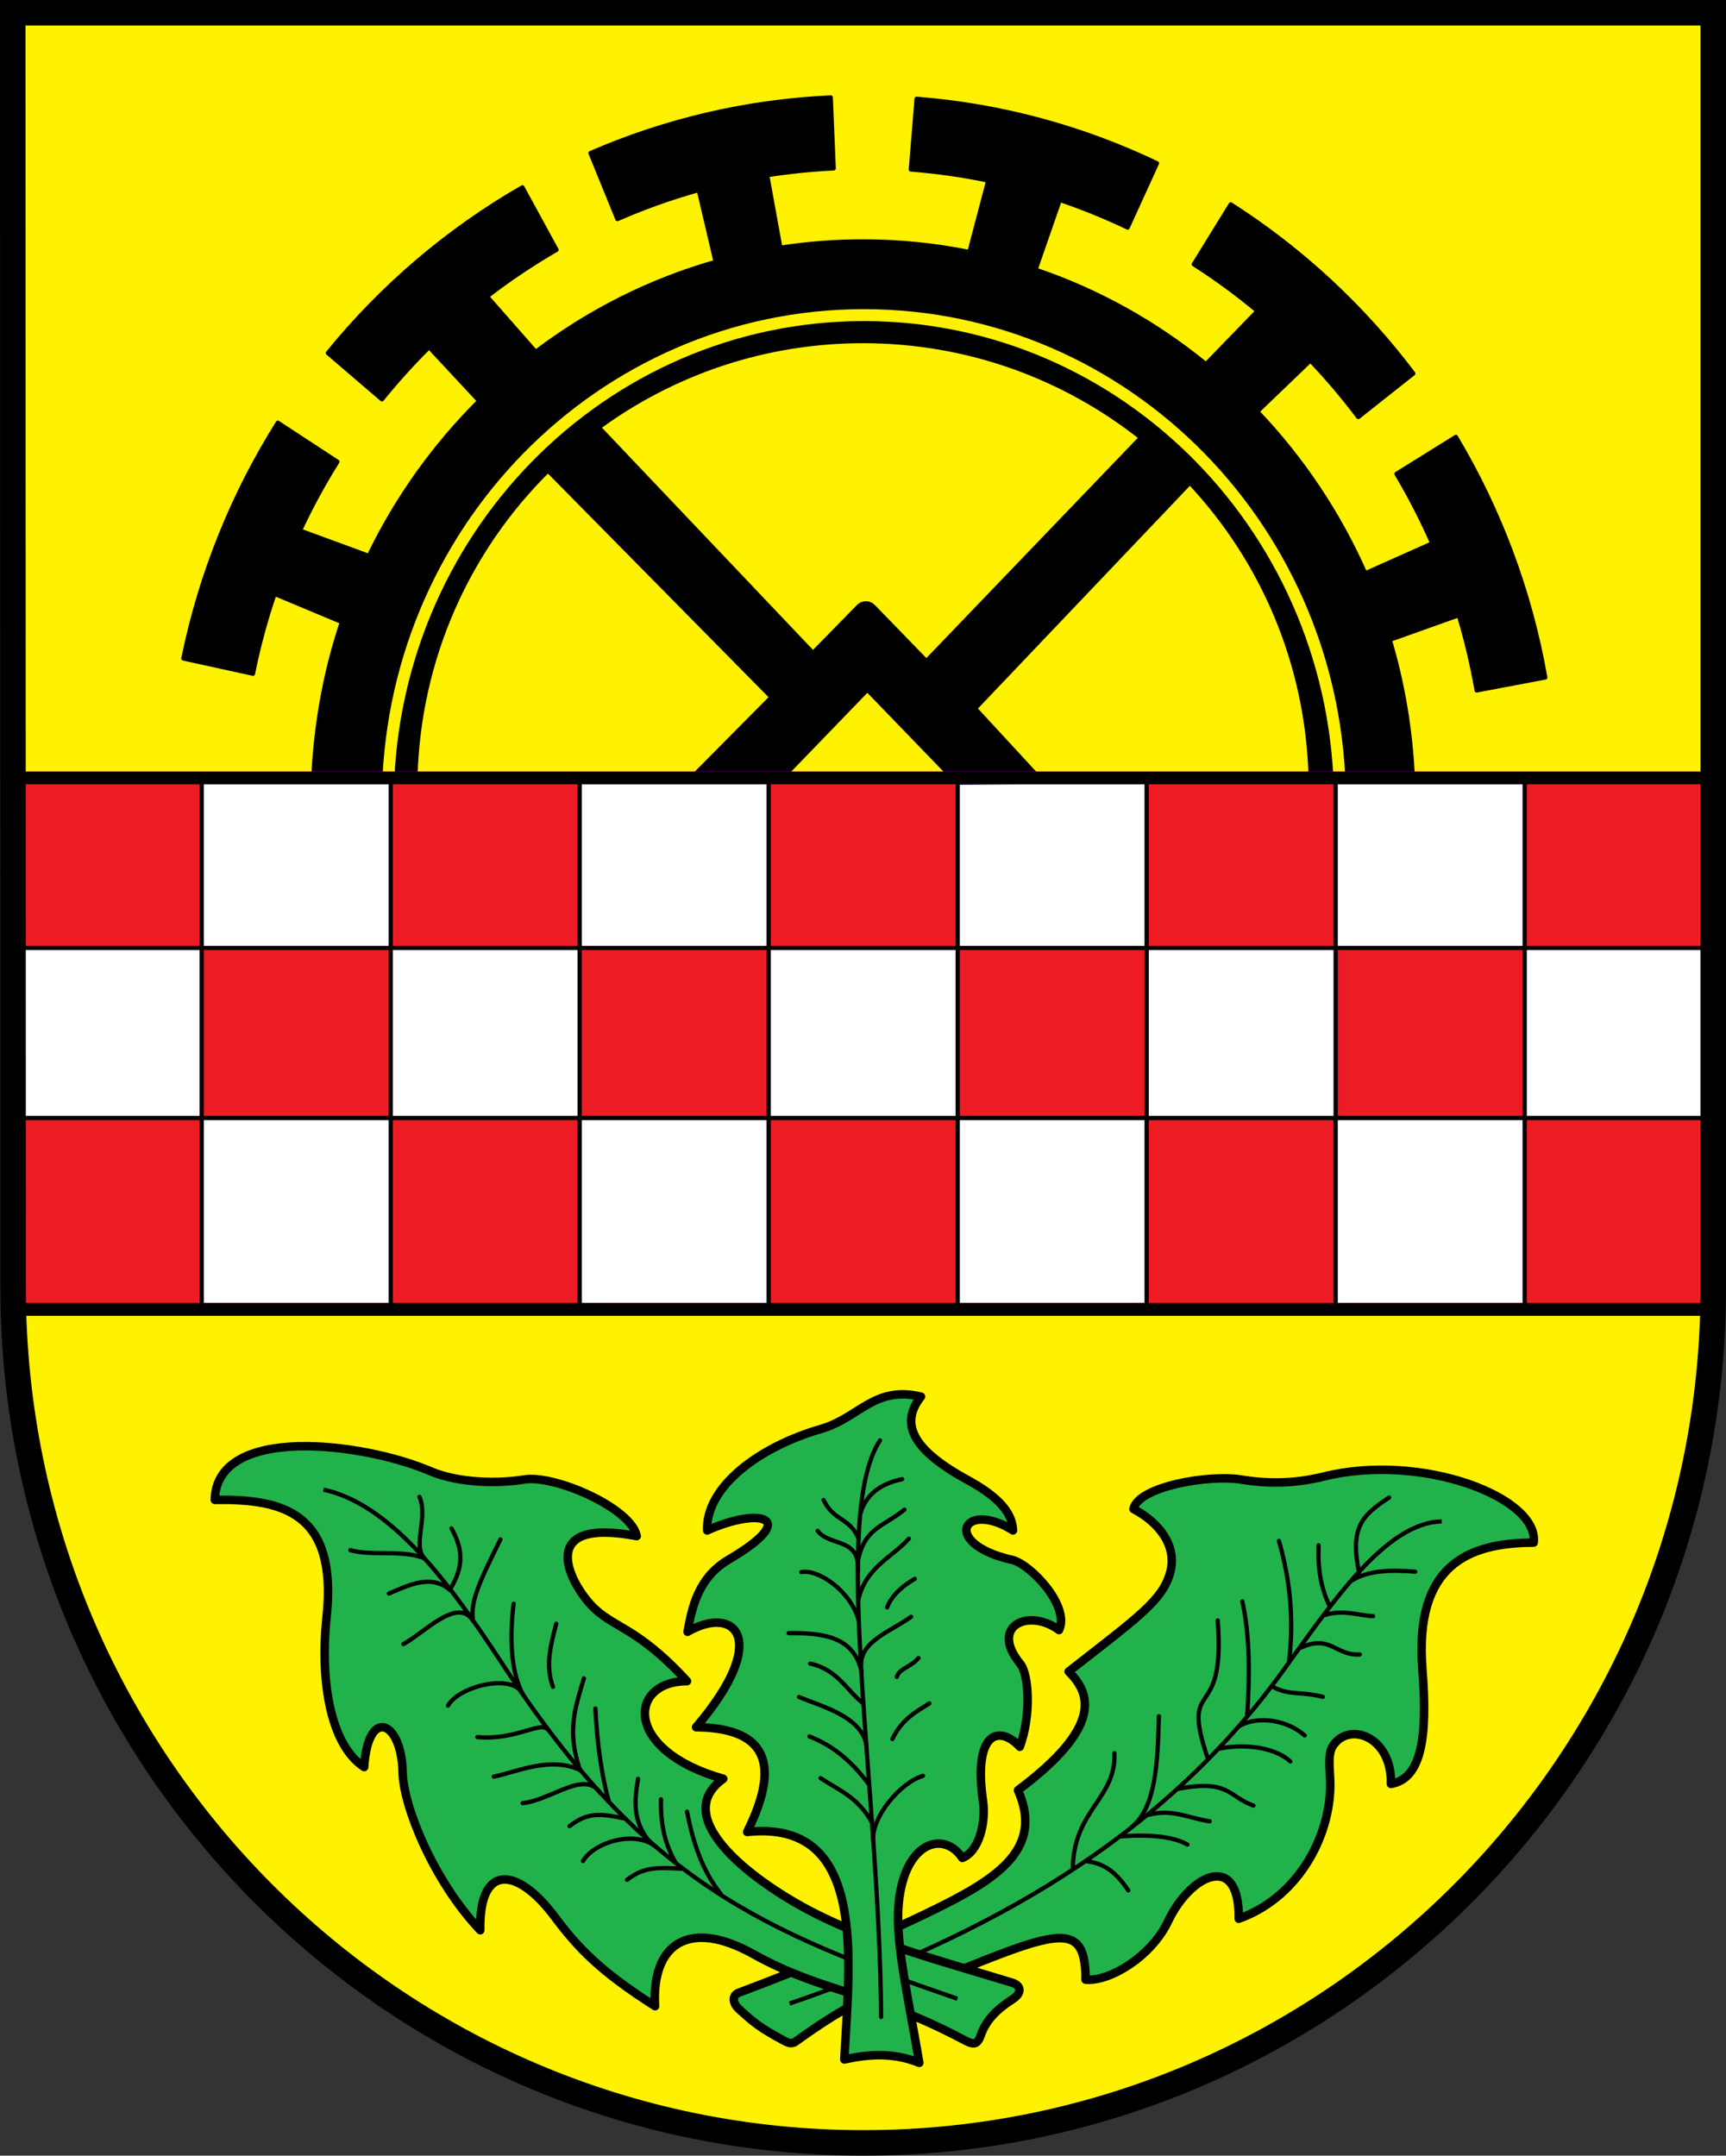
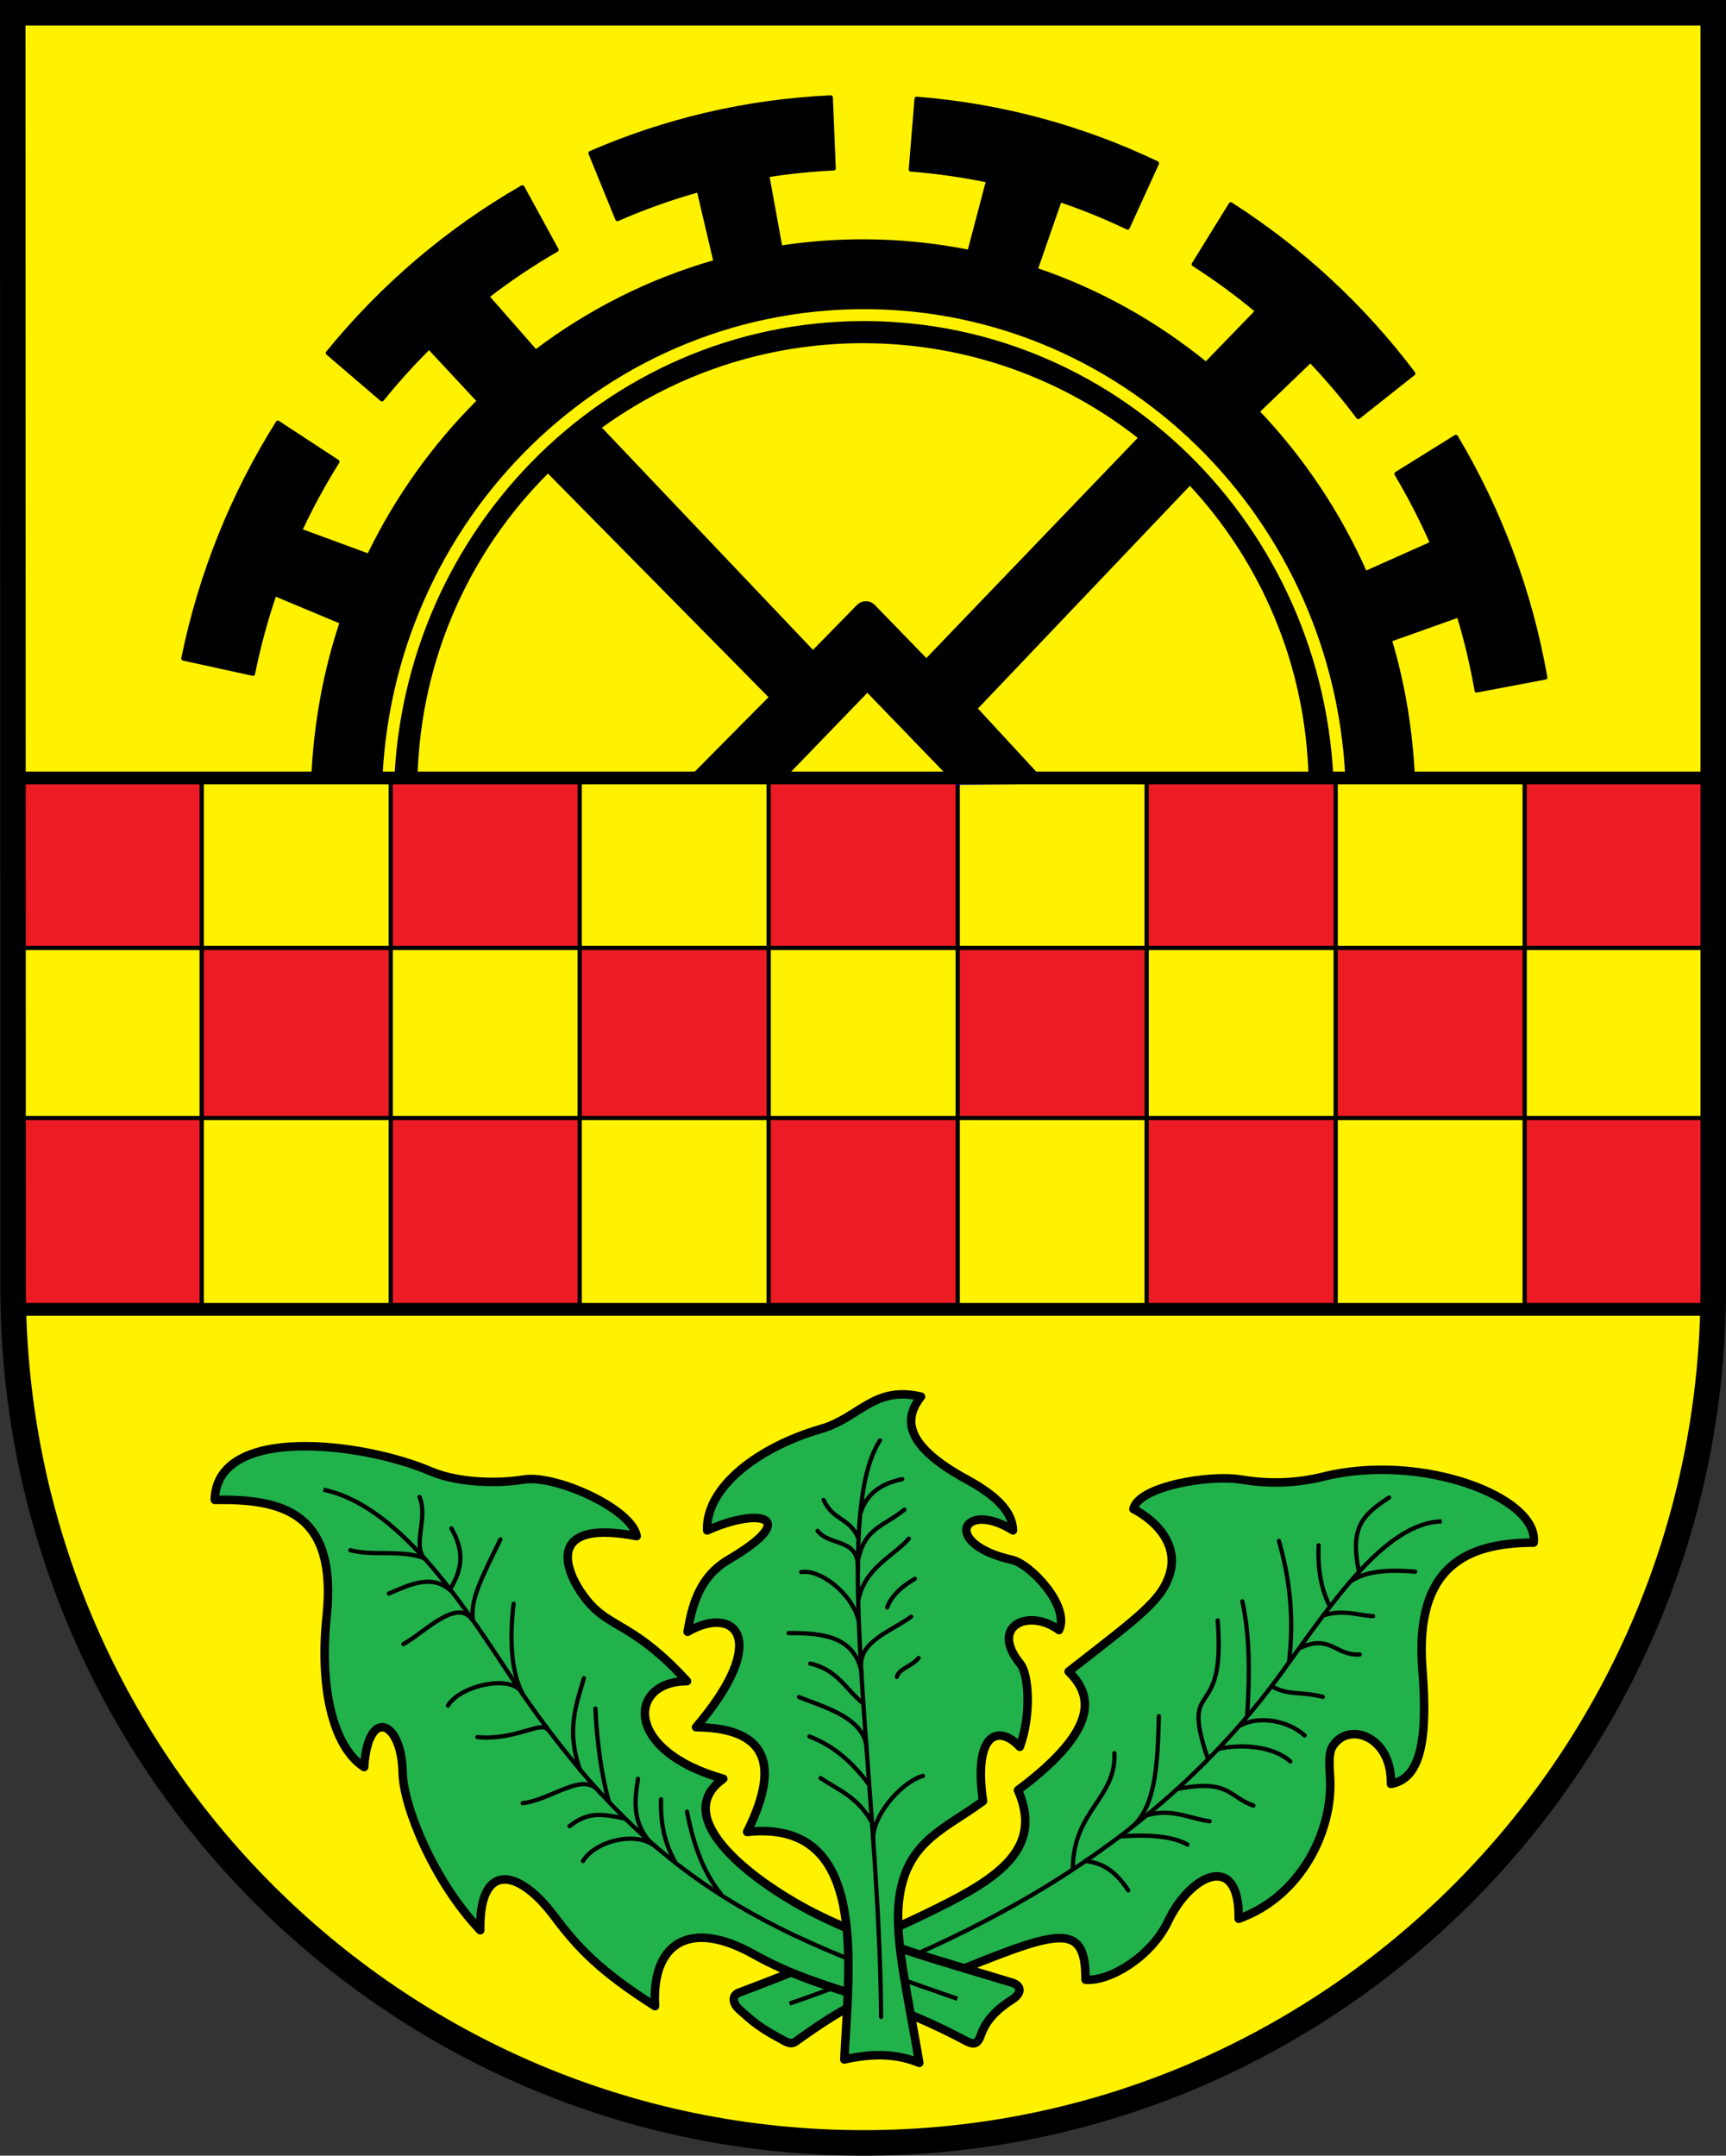
<svg xmlns="http://www.w3.org/2000/svg" xmlns:ns1="http://sodipodi.sourceforge.net/DTD/sodipodi-0.dtd" xmlns:ns2="http://www.inkscape.org/namespaces/inkscape" width="719.261" height="898.36" id="svg3913" ns1:version="0.32" ns2:version="0.46" ns1:docname="Gemeindewappen Schalksmühle (fertig).svg" ns2:output_extension="org.inkscape.output.svg.inkscape">
  <rect width="100%" height="100%" fill="#333333" stroke="none" />
  <defs id="defs3915" />
  <g ns2:label="Ebene 1" ns2:groupmode="layer" id="layer1" transform="translate(-506.084,-414.611)">
    <g id="g3990">
      <path ns1:nodetypes="ccccsc" d="M 1220.03,951.422 L 1220.03,419.925 L 511.399,419.925 L 511.545,951.422 C 511.722,1148.358 670.39,1307.656 865.891,1307.656 C 1061.392,1307.656 1220.03,1147.699 1220.03,951.422 z" style="fill:#fff200;fill-opacity:1;fill-rule:nonzero;stroke:none;stroke-width:10.63;stroke-linecap:square;stroke-linejoin:miter;stroke-miterlimit:4;stroke-dasharray:none;stroke-opacity:1;display:inline" id="path3264" />
      <path id="path2465" d="M 852.277,455.221 C 816.879,456.848 783.124,464.949 752.152,478.408 L 763.37,505.908 C 774.303,501.12 785.632,497.054 797.277,493.814 L 804.308,523.752 C 776.904,531.529 751.571,544.376 729.308,561.252 L 709.027,538.158 C 718.223,531.05 727.899,524.55 737.995,518.721 L 723.777,492.689 C 692.753,510.498 665.277,533.971 642.714,561.721 L 665.245,581.033 C 671.402,573.415 677.959,566.153 684.902,559.283 L 705.777,581.721 C 687.09,600.314 671.473,622.12 659.808,646.283 L 631.089,635.721 C 635.711,625.806 640.93,616.223 646.683,607.033 L 621.87,590.783 C 603.282,620.346 589.728,653.531 582.495,689.033 L 611.495,695.377 C 613.795,684.002 616.81,672.887 620.495,662.096 L 648.558,673.846 C 641.676,694.353 637.702,716.192 636.652,738.814 L 679.183,738.814 C 680.439,688.771 701.226,643.548 734.433,610.721 L 827.589,705.158 L 794.245,738.814 L 832.027,738.814 L 867.527,702.064 L 903.027,738.814 L 939.12,738.814 L 912.402,709.877 L 1001.933,615.783 C 1032.277,648.121 1051.086,691.291 1052.277,738.814 L 1094.839,738.814 C 1093.914,718.888 1090.704,699.581 1085.214,681.252 L 1113.995,671.002 C 1117.082,681.2 1119.567,691.663 1121.433,702.346 L 1150.027,696.939 C 1143.684,660.814 1130.831,626.961 1112.777,596.689 L 1088.027,612.096 C 1093.558,621.387 1098.539,631.071 1102.933,641.064 L 1074.995,653.533 C 1063.894,628.4 1048.576,605.618 1029.995,586.127 L 1052.152,564.846 C 1059.248,572.293 1065.917,580.154 1072.12,588.408 L 1095.027,570.252 C 1074.045,542.409 1048.26,518.504 1018.964,499.783 L 1003.558,524.752 C 1012.828,530.674 1021.685,537.189 1030.12,544.221 L 1008.652,566.377 C 987.659,549.248 963.669,535.798 937.62,527.002 L 947.714,497.939 C 957.41,501.221 966.844,505.062 975.995,509.439 L 988.214,482.658 C 957.406,467.929 923.633,458.578 888.058,455.783 L 885.652,485.252 C 896.611,486.096 907.363,487.657 917.902,489.846 L 910.058,519.627 C 895.71,516.75 880.882,515.221 865.714,515.221 C 854.005,515.221 842.515,516.112 831.277,517.846 L 825.777,487.627 C 834.863,486.194 844.124,485.229 853.495,484.783 L 852.277,455.221 z M 865.714,556.752 C 909.449,556.752 949.686,571.791 981.527,597.002 L 892.12,690.127 L 870.058,667.408 C 868.249,665.545 865.462,665.688 863.87,667.314 L 844.87,686.721 L 755.589,592.721 C 786.478,570.117 824.536,556.752 865.714,556.752 z" style="opacity:1;fill:#000000;fill-opacity:1;fill-rule:nonzero;stroke:#000000;stroke-width:1.772;stroke-linecap:round;stroke-linejoin:round;stroke-miterlimit:4;stroke-dasharray:none;stroke-dashoffset:0;stroke-opacity:1;display:inline" />
      <path ns1:nodetypes="ccsc" id="path3666" d="M 1064.464,748.919 L 667.703,748.919 C 667.703,636.87 756.577,545.932 866.083,545.932 C 975.589,545.932 1064.464,636.87 1064.464,748.919 z" style="fill:none;fill-opacity:1;fill-rule:nonzero;stroke:#fff200;stroke-width:4.961;stroke-linecap:round;stroke-linejoin:round;stroke-miterlimit:4;stroke-dasharray:none;stroke-dashoffset:0;stroke-opacity:1;display:inline" />
-       <path ns1:nodetypes="ccccc" id="rect2868" d="M 511.368,738.823 L 1220.03,738.823 L 1220.03,960.28 L 511.368,960.28 L 511.368,738.823 z" style="fill:#ffffff;fill-opacity:1;fill-rule:nonzero;stroke:#ff00ff;stroke-width:5.315;stroke-linecap:round;stroke-linejoin:round;stroke-miterlimit:4;stroke-dasharray:none;stroke-dashoffset:0;stroke-opacity:1;display:inline" />
      <path ns1:nodetypes="cccccccccccccccccccccccccccccccccccccccccccccccccccccccccccccccccccccc" id="rect3324" d="M 511.378,738.795 L 511.378,809.67 L 590.145,809.67 L 590.145,738.795 L 511.378,738.795 z M 590.145,809.67 L 590.145,880.544 L 668.913,880.544 L 668.913,809.67 L 590.145,809.67 z M 668.913,809.67 L 747.646,809.67 L 747.646,738.795 L 668.913,738.795 L 668.913,809.67 z M 747.646,809.67 L 747.646,880.544 L 826.413,880.544 L 826.413,809.67 L 747.646,809.67 z M 826.413,809.67 L 905.181,809.67 L 905.181,738.795 L 826.413,738.795 L 826.413,809.67 z M 905.181,809.67 L 905.181,880.544 L 983.914,880.544 L 983.914,809.67 L 905.181,809.67 z M 983.914,809.67 L 1062.682,809.67 L 1062.682,738.795 L 983.914,738.795 L 983.914,809.67 z M 1062.682,809.67 L 1062.682,880.544 L 1141.449,880.544 L 1141.449,809.67 L 1062.682,809.67 z M 1141.449,809.67 L 1220.217,809.67 L 1220.217,738.795 L 1141.449,738.795 L 1141.449,809.67 z M 1141.449,880.544 L 1141.449,960.276 L 1220.217,960.276 L 1220.217,880.544 L 1141.449,880.544 z M 1062.682,880.544 L 983.914,880.544 L 983.914,960.276 L 1062.682,960.276 L 1062.682,880.544 z M 905.181,880.544 L 826.413,880.544 L 826.413,960.276 L 905.181,960.276 L 905.181,880.544 z M 747.646,880.544 L 668.913,880.544 L 668.913,960.276 L 747.646,960.276 L 747.646,880.544 z M 590.145,880.544 L 511.378,880.544 L 511.378,960.276 L 590.145,960.276 L 590.145,880.544 z" style="fill:#ed1c24;fill-opacity:1;fill-rule:nonzero;stroke:#000000;stroke-width:1.772;stroke-linecap:round;stroke-linejoin:round;stroke-miterlimit:4;stroke-dashoffset:0;stroke-opacity:1;display:inline" />
      <path id="path3793" d="M 903.027,738.814 L 904.933,740.783 L 940.652,740.471 L 939.12,738.814 L 903.027,738.814 z" style="opacity:1;fill:#000000;fill-opacity:1;fill-rule:nonzero;stroke:#0000ff;stroke-width:1.772;stroke-linecap:round;stroke-linejoin:round;stroke-miterlimit:4;stroke-dasharray:none;stroke-dashoffset:0;stroke-opacity:1;display:inline" />
      <path ns1:nodetypes="cssccscsscscsscscscss" id="path3795" d="M 814.149,1252.017 C 811.104,1249.271 811.217,1246.087 813.931,1245.071 C 841.106,1234.893 871.782,1222.107 896.275,1210.025 C 922.242,1197.215 940.961,1184.748 930.291,1160.67 C 965.929,1134.035 960.503,1120.245 951.411,1111.216 C 980.611,1088.392 990.354,1081.631 993.644,1070.212 C 996.875,1058.998 989.134,1049.072 978.41,1043.481 C 980.499,1033.969 1010.145,1029.057 1023.151,1031.191 C 1033.627,1032.911 1045.055,1033.101 1057.609,1029.975 C 1098.376,1019.824 1147.533,1038.643 1145.191,1057.495 C 1117.957,1057.573 1095.395,1066.762 1098.836,1110.427 C 1101.071,1138.787 1098.434,1155.87 1085.707,1158.05 C 1086.277,1138.46 1068.324,1131.773 1061.538,1142.195 C 1059.552,1145.245 1060.085,1150.02 1060.378,1156.04 C 1061.429,1177.588 1048.353,1204.923 1022.267,1214.253 C 1022.764,1186.065 1002.206,1195.515 992.836,1215.324 C 985.884,1230.021 968.43,1240.545 958.459,1239.633 C 958.469,1216.248 948.577,1218.435 907.745,1234.982 C 876.936,1247.468 876.922,1237.284 838.232,1264.985 C 836.267,1266.721 834.698,1266.076 832.957,1265.148 C 822.683,1259.671 820.179,1257.456 814.149,1252.017 z" style="fill:#22b24c;fill-opacity:1;fill-rule:evenodd;stroke:#000000;stroke-width:3.543;stroke-linecap:butt;stroke-linejoin:round;stroke-miterlimit:4;stroke-dasharray:none;stroke-opacity:1;display:inline" />
      <path ns1:nodetypes="csc" id="path3797" d="M 835.097,1249.594 C 916.979,1221.47 989.866,1181.2 1040.533,1111.184 C 1060.802,1083.173 1083.357,1049.118 1106.896,1048.646" style="fill:none;fill-rule:evenodd;stroke:#000000;stroke-width:1.772;stroke-linecap:butt;stroke-linejoin:miter;stroke-miterlimit:4;stroke-dasharray:none;stroke-opacity:1;display:inline" />
      <path ns1:nodetypes="cc" id="path3799" d="M 970.482,1145.22 C 971.337,1164.031 953.435,1168.959 953.15,1193.185" style="fill:none;fill-rule:evenodd;stroke:#000000;stroke-width:1.772;stroke-linecap:round;stroke-linejoin:miter;stroke-miterlimit:4;stroke-dasharray:none;stroke-opacity:1;display:inline" />
      <path ns1:nodetypes="cc" style="fill:none;fill-rule:evenodd;stroke:#000000;stroke-width:1.772;stroke-linecap:round;stroke-linejoin:miter;stroke-miterlimit:4;stroke-dasharray:none;stroke-opacity:1;display:inline" d="M 989.008,1129.829 C 988.509,1150.493 987.566,1168.104 977.448,1176.227" id="path3801" />
      <path ns1:nodetypes="cc" id="path3803" d="M 1013.519,1089.927 C 1017.013,1134.399 997.475,1112.227 1009.489,1147.768" style="fill:none;fill-rule:evenodd;stroke:#000000;stroke-width:1.772;stroke-linecap:round;stroke-linejoin:miter;stroke-miterlimit:4;stroke-dasharray:none;stroke-opacity:1;display:inline" />
      <path ns1:nodetypes="cc" style="fill:none;fill-rule:evenodd;stroke:#000000;stroke-width:1.772;stroke-linecap:round;stroke-linejoin:miter;stroke-miterlimit:4;stroke-dasharray:none;stroke-opacity:1;display:inline" d="M 1023.78,1081.947 C 1026.914,1096.022 1026.94,1112.427 1025.795,1129.711" id="path3805" />
      <path ns1:nodetypes="cc" id="path3807" d="M 1039.046,1056.776 C 1043.202,1071.445 1045.544,1087.474 1043.279,1106.958" style="fill:none;fill-rule:evenodd;stroke:#000000;stroke-width:1.772;stroke-linecap:round;stroke-linejoin:miter;stroke-miterlimit:4;stroke-dasharray:none;stroke-opacity:1;display:inline" />
      <path style="fill:none;fill-rule:evenodd;stroke:#000000;stroke-width:1.772;stroke-linecap:round;stroke-linejoin:miter;stroke-miterlimit:4;stroke-dasharray:none;stroke-opacity:1;display:inline" d="M 1055.572,1058.59 C 1055.197,1067.257 1056.212,1075.671 1060.006,1083.581" id="path3809" ns1:nodetypes="cc" />
      <path ns1:nodetypes="cc" id="path3811" d="M 1084.962,1038.701 C 1073.601,1046.134 1068.596,1051.184 1072.412,1069.902" style="fill:none;fill-rule:evenodd;stroke:#000000;stroke-width:1.772;stroke-linecap:round;stroke-linejoin:miter;stroke-miterlimit:4;stroke-dasharray:none;stroke-opacity:1;display:inline" />
      <path ns1:nodetypes="cc" id="path3813" d="M 1078.287,1088.132 C 1071.882,1087.833 1065.776,1085.162 1057.551,1087.851" style="fill:none;fill-rule:evenodd;stroke:#000000;stroke-width:1.772;stroke-linecap:round;stroke-linejoin:miter;stroke-miterlimit:4;stroke-dasharray:none;stroke-opacity:1;display:inline" />
      <path style="fill:none;fill-rule:evenodd;stroke:#000000;stroke-width:1.772;stroke-linecap:round;stroke-linejoin:miter;stroke-miterlimit:4;stroke-dasharray:none;stroke-opacity:1;display:inline" d="M 1095.815,1069.607 C 1085.501,1068.719 1076.197,1069.145 1069.664,1073.173" id="path3815" ns1:nodetypes="cc" />
      <path ns1:nodetypes="cc" id="path3817" d="M 1072.729,1104.093 C 1062.598,1104.739 1060.609,1095.61 1048.145,1101.246" style="fill:none;fill-rule:evenodd;stroke:#000000;stroke-width:1.772;stroke-linecap:round;stroke-linejoin:miter;stroke-miterlimit:4;stroke-dasharray:none;stroke-opacity:1;display:inline" />
      <path style="fill:none;fill-rule:evenodd;stroke:#000000;stroke-width:1.772;stroke-linecap:round;stroke-linejoin:miter;stroke-miterlimit:4;stroke-dasharray:none;stroke-opacity:1;display:inline" d="M 1057.338,1121.764 C 1048.051,1119.364 1043.324,1121.375 1036.317,1117.492" id="path3819" ns1:nodetypes="cc" />
      <path ns1:nodetypes="cc" id="path3821" d="M 1049.785,1137.867 C 1042.608,1131.436 1030.478,1129.552 1022.922,1133.738" style="fill:none;fill-rule:evenodd;stroke:#000000;stroke-width:1.772;stroke-linecap:round;stroke-linejoin:miter;stroke-miterlimit:4;stroke-dasharray:none;stroke-opacity:1;display:inline" />
      <path style="fill:none;fill-rule:evenodd;stroke:#000000;stroke-width:1.772;stroke-linecap:round;stroke-linejoin:miter;stroke-miterlimit:4;stroke-dasharray:none;stroke-opacity:1;display:inline" d="M 1043.8,1148.697 C 1036.603,1142.116 1022.895,1141.39 1013.944,1143.428" id="path3823" ns1:nodetypes="cc" />
      <path ns1:nodetypes="cc" id="path3825" d="M 1028.409,1167.081 C 1017.931,1163.382 1018.484,1156.01 996.985,1160.101" style="fill:none;fill-rule:evenodd;stroke:#000000;stroke-width:1.772;stroke-linecap:round;stroke-linejoin:miter;stroke-miterlimit:4;stroke-dasharray:none;stroke-opacity:1;display:inline" />
      <path style="fill:none;fill-rule:evenodd;stroke:#000000;stroke-width:1.772;stroke-linecap:round;stroke-linejoin:miter;stroke-miterlimit:4;stroke-dasharray:none;stroke-opacity:1;display:inline" d="M 1010.169,1173.636 C 1001.28,1172.288 994.562,1168.315 984.73,1170.932" id="path3827" ns1:nodetypes="cc" />
      <path ns1:nodetypes="cc" id="path3829" d="M 1000.906,1183.327 C 995.16,1180.053 985.773,1179.004 973.187,1179.91" style="fill:none;fill-rule:evenodd;stroke:#000000;stroke-width:1.772;stroke-linecap:round;stroke-linejoin:miter;stroke-miterlimit:4;stroke-dasharray:none;stroke-opacity:1;display:inline" />
      <path style="fill:none;fill-rule:evenodd;stroke:#000000;stroke-width:1.772;stroke-linecap:round;stroke-linejoin:miter;stroke-miterlimit:4;stroke-dasharray:none;stroke-opacity:1;display:inline" d="M 976.252,1202.422 C 969.817,1192.667 964.052,1190.94 958.366,1190.17" id="path3831" ns1:nodetypes="cc" />
      <path style="fill:#22b24c;fill-opacity:1;fill-rule:evenodd;stroke:#000000;stroke-width:3.543;stroke-linecap:butt;stroke-linejoin:round;stroke-miterlimit:4;stroke-dasharray:none;stroke-opacity:1;display:inline" d="M 927.874,1247.903 C 932.199,1245.137 931.64,1242.038 927.815,1240.871 C 896.917,1231.441 871.757,1224.869 847.264,1212.786 C 821.297,1199.977 784.252,1172.446 807.474,1155.9 C 765.56,1144.077 767.973,1115.224 792.379,1115.233 C 771.213,1092.158 761.426,1093.203 752.406,1083.517 C 742.864,1073.272 729.803,1046.813 771.406,1054.778 C 769.316,1043.258 737.411,1029.057 724.406,1031.191 C 713.929,1032.911 697.325,1032.798 685.428,1027.716 C 656.963,1015.556 596.258,1008.266 595.587,1039.671 C 623.825,1039.247 646.782,1044.775 642.193,1088.334 C 639.205,1116.694 644.352,1142.313 657.832,1151.021 C 659.457,1125.675 673.47,1131.698 673.872,1153.279 C 674.137,1167.278 686.65,1198.396 706.209,1219.023 C 705.712,1190.835 721.751,1192.753 737.147,1213.316 C 746.891,1226.331 756.029,1236.026 779.055,1250.679 C 777.539,1224.533 793.36,1214.119 819.978,1228.957 C 849.139,1245.213 869.192,1244.342 907.28,1264.465 C 911.253,1266.564 913.168,1267.51 914.85,1262.637 C 916.964,1256.514 921.557,1251.944 927.874,1247.903 z" id="path3833" ns1:nodetypes="cssccscsscscscscssss" />
      <path style="fill:none;fill-rule:evenodd;stroke:#000000;stroke-width:1.772;stroke-linecap:butt;stroke-linejoin:miter;stroke-miterlimit:4;stroke-dasharray:none;stroke-opacity:1;display:inline" d="M 905.049,1247.586 C 823.167,1219.461 774.884,1198.272 717.187,1110.681 C 698.168,1081.808 671.849,1041.931 640.854,1035.423" id="path3835" ns1:nodetypes="csc" />
      <path ns1:nodetypes="cc" id="path3837" d="M 682.521,1063.841 C 673.074,1060.363 660.608,1063.172 652.082,1060.627" style="fill:none;fill-rule:evenodd;stroke:#000000;stroke-width:1.772;stroke-linecap:round;stroke-linejoin:miter;stroke-miterlimit:4;stroke-dasharray:none;stroke-opacity:1;display:inline" />
      <path style="fill:none;fill-rule:evenodd;stroke:#000000;stroke-width:1.772;stroke-linecap:round;stroke-linejoin:miter;stroke-miterlimit:4;stroke-dasharray:none;stroke-opacity:1;display:inline" d="M 693.846,1077.464 C 685.637,1070.016 675.433,1075.745 668.15,1078.703" id="path3839" ns1:nodetypes="cc" />
      <path ns1:nodetypes="cc" id="path3841" d="M 703.067,1089.853 C 696.632,1080.099 682.878,1095.058 674.175,1099.792" style="fill:none;fill-rule:evenodd;stroke:#000000;stroke-width:1.772;stroke-linecap:round;stroke-linejoin:miter;stroke-miterlimit:4;stroke-dasharray:none;stroke-opacity:1;display:inline" />
      <path style="fill:none;fill-rule:evenodd;stroke:#000000;stroke-width:1.772;stroke-linecap:round;stroke-linejoin:miter;stroke-miterlimit:4;stroke-dasharray:none;stroke-opacity:1;display:inline" d="M 723.42,1119.721 C 718.406,1112.274 697.551,1117.293 692.753,1125.399" id="path3843" ns1:nodetypes="cc" />
-       <path ns1:nodetypes="cc" id="path3845" d="M 748.003,1152.363 C 735.533,1146.336 721.246,1153.13 711.833,1155.023" style="fill:none;fill-rule:evenodd;stroke:#000000;stroke-width:1.772;stroke-linecap:round;stroke-linejoin:miter;stroke-miterlimit:4;stroke-dasharray:none;stroke-opacity:1;display:inline" />
      <path style="fill:none;fill-rule:evenodd;stroke:#000000;stroke-width:1.772;stroke-linecap:round;stroke-linejoin:miter;stroke-miterlimit:4;stroke-dasharray:none;stroke-opacity:1;display:inline" d="M 756.148,1161.812 C 749.714,1152.057 736.137,1164.709 723.883,1166.069" id="path3847" ns1:nodetypes="cc" />
      <path ns1:nodetypes="cc" id="path3849" d="M 779.694,1184.516 C 771.307,1177.069 753.825,1182.088 749.027,1190.194" style="fill:none;fill-rule:evenodd;stroke:#000000;stroke-width:1.772;stroke-linecap:round;stroke-linejoin:miter;stroke-miterlimit:4;stroke-dasharray:none;stroke-opacity:1;display:inline" />
      <path ns1:nodetypes="cc" id="path3851" d="M 734.781,1135.876 C 731.72,1131.091 721.871,1140.015 705.002,1138.535" style="fill:none;fill-rule:evenodd;stroke:#000000;stroke-width:1.772;stroke-linecap:round;stroke-linejoin:miter;stroke-miterlimit:4;stroke-dasharray:none;stroke-opacity:1;display:inline" />
      <path ns1:nodetypes="cc" id="path3853" d="M 766.267,1172.463 C 755.749,1170.164 750.694,1170.034 743.41,1175.655" style="fill:none;fill-rule:evenodd;stroke:#000000;stroke-width:1.772;stroke-linecap:round;stroke-linejoin:miter;stroke-miterlimit:4;stroke-dasharray:none;stroke-opacity:1;display:inline" />
-       <path style="fill:none;fill-rule:evenodd;stroke:#000000;stroke-width:1.772;stroke-linecap:round;stroke-linejoin:miter;stroke-miterlimit:4;stroke-dasharray:none;stroke-opacity:1;display:inline" d="M 790.41,1193.411 C 780.247,1192.887 774.659,1192.402 767.376,1198.023" id="path3855" ns1:nodetypes="cc" />
      <path ns1:nodetypes="cc" id="path3857" d="M 754.203,1126.637 C 754.811,1140.327 756.795,1154.752 759.75,1165.156" style="fill:none;fill-rule:evenodd;stroke:#000000;stroke-width:1.772;stroke-linecap:round;stroke-linejoin:miter;stroke-miterlimit:4;stroke-dasharray:none;stroke-opacity:1;display:inline" />
      <path style="fill:none;fill-rule:evenodd;stroke:#000000;stroke-width:1.772;stroke-linecap:round;stroke-linejoin:miter;stroke-miterlimit:4;stroke-dasharray:none;stroke-opacity:1;display:inline" d="M 714.616,1056.161 C 705.271,1074.971 702.284,1081.934 703.121,1089.532" id="path3859" ns1:nodetypes="cc" />
      <path ns1:nodetypes="cc" id="path3861" d="M 694.201,1051.546 C 699.172,1060.422 699.393,1067.697 693.535,1077.105" style="fill:none;fill-rule:evenodd;stroke:#000000;stroke-width:1.772;stroke-linecap:round;stroke-linejoin:miter;stroke-miterlimit:4;stroke-dasharray:none;stroke-opacity:1;display:inline" />
      <path style="fill:none;fill-rule:evenodd;stroke:#000000;stroke-width:1.772;stroke-linecap:round;stroke-linejoin:miter;stroke-miterlimit:4;stroke-dasharray:none;stroke-opacity:1;display:inline" d="M 680.887,1038.409 C 684.615,1047.285 677.913,1057.933 682.884,1064.146" id="path3863" ns1:nodetypes="cc" />
      <path ns1:nodetypes="cc" id="path3865" d="M 720.12,1082.967 C 718.565,1095.85 718.587,1110.673 724.069,1120.953" style="fill:none;fill-rule:evenodd;stroke:#000000;stroke-width:1.772;stroke-linecap:round;stroke-linejoin:miter;stroke-miterlimit:4;stroke-dasharray:none;stroke-opacity:1;display:inline" />
-       <path style="fill:none;fill-rule:evenodd;stroke:#000000;stroke-width:1.772;stroke-linecap:round;stroke-linejoin:miter;stroke-miterlimit:4;stroke-dasharray:none;stroke-opacity:1;display:inline" d="M 737.872,1091.31 C 735.668,1099.921 733.183,1108.509 736.495,1117.58" id="path3867" ns1:nodetypes="cc" />
      <path ns1:nodetypes="cc" id="path3869" d="M 749.41,1114.033 C 746.174,1125.182 741.958,1135.744 747.856,1152.374" style="fill:none;fill-rule:evenodd;stroke:#000000;stroke-width:1.772;stroke-linecap:round;stroke-linejoin:miter;stroke-miterlimit:4;stroke-dasharray:none;stroke-opacity:1;display:inline" />
      <path style="fill:none;fill-rule:evenodd;stroke:#000000;stroke-width:1.772;stroke-linecap:round;stroke-linejoin:miter;stroke-miterlimit:4;stroke-dasharray:none;stroke-opacity:1;display:inline" d="M 771.956,1155.928 C 770.626,1164.53 769.339,1173.134 776.792,1182.198" id="path3871" ns1:nodetypes="cc" />
      <path ns1:nodetypes="cc" id="path3873" d="M 781.542,1164.449 C 781.337,1173.146 782.47,1181.844 787.444,1190.541" style="fill:none;fill-rule:evenodd;stroke:#000000;stroke-width:1.772;stroke-linecap:round;stroke-linejoin:miter;stroke-miterlimit:4;stroke-dasharray:none;stroke-opacity:1;display:inline" />
      <path style="fill:none;fill-rule:evenodd;stroke:#000000;stroke-width:1.772;stroke-linecap:round;stroke-linejoin:miter;stroke-miterlimit:4;stroke-dasharray:none;stroke-opacity:1;display:inline" d="M 792.37,1169.597 C 794.867,1182.412 798.761,1194.337 806.438,1203.855" id="path3875" ns1:nodetypes="cc" />
-       <path ns1:nodetypes="ccccscccscscscscscc" id="path3877" d="M 857.924,1272.875 C 860.065,1231.482 867.753,1172.714 817.439,1178.066 C 833.158,1146.401 822.222,1134.728 796.147,1134.409 C 827.673,1097.448 812.142,1083.299 792.607,1094.655 C 794.47,1084.215 797.118,1071.978 809.836,1064.499 C 840.316,1046.574 822.313,1042.704 800.768,1052.41 C 800.114,1034.282 822.34,1017.591 848.176,1010.128 C 864.234,1005.489 870.252,992.014 889.878,996.653 C 882.009,1006.629 883.996,1017.576 909.087,1031.252 C 920.828,1037.652 927.978,1044.329 928.219,1052.4 C 907.465,1039.38 897.755,1057.902 927.911,1064.7 C 935.333,1066.373 952.166,1083.889 947.395,1093.934 C 934.932,1084.684 918.22,1092.06 931.22,1107.958 C 934.944,1112.513 935.828,1129.732 931.056,1142.577 C 922.398,1133.295 911.598,1136.407 915.724,1165.225 C 916.978,1173.984 914.211,1186.12 907.088,1188.896 C 899.351,1177.27 882.994,1182.119 880.577,1207.935 C 879.067,1224.067 884.535,1246.675 889.168,1274.295 C 878.475,1269.919 868.145,1270.637 857.924,1272.875 z" style="fill:#22b24c;fill-opacity:1;fill-rule:evenodd;stroke:#000000;stroke-width:3.543;stroke-linecap:butt;stroke-linejoin:round;stroke-miterlimit:4;stroke-dasharray:none;stroke-opacity:1;display:inline" />
+       <path ns1:nodetypes="ccccscccscscscscscc" id="path3877" d="M 857.924,1272.875 C 860.065,1231.482 867.753,1172.714 817.439,1178.066 C 833.158,1146.401 822.222,1134.728 796.147,1134.409 C 827.673,1097.448 812.142,1083.299 792.607,1094.655 C 794.47,1084.215 797.118,1071.978 809.836,1064.499 C 840.316,1046.574 822.313,1042.704 800.768,1052.41 C 800.114,1034.282 822.34,1017.591 848.176,1010.128 C 864.234,1005.489 870.252,992.014 889.878,996.653 C 882.009,1006.629 883.996,1017.576 909.087,1031.252 C 920.828,1037.652 927.978,1044.329 928.219,1052.4 C 907.465,1039.38 897.755,1057.902 927.911,1064.7 C 935.333,1066.373 952.166,1083.889 947.395,1093.934 C 934.932,1084.684 918.22,1092.06 931.22,1107.958 C 934.944,1112.513 935.828,1129.732 931.056,1142.577 C 922.398,1133.295 911.598,1136.407 915.724,1165.225 C 899.351,1177.27 882.994,1182.119 880.577,1207.935 C 879.067,1224.067 884.535,1246.675 889.168,1274.295 C 878.475,1269.919 868.145,1270.637 857.924,1272.875 z" style="fill:#22b24c;fill-opacity:1;fill-rule:evenodd;stroke:#000000;stroke-width:3.543;stroke-linecap:butt;stroke-linejoin:round;stroke-miterlimit:4;stroke-dasharray:none;stroke-opacity:1;display:inline" />
      <path ns1:nodetypes="cc" id="path3879" d="M 873.257,1255.155 C 872.682,1160.499 852.041,1046.628 872.794,1014.884" style="fill:none;fill-rule:evenodd;stroke:#000000;stroke-width:1.772;stroke-linecap:round;stroke-linejoin:round;stroke-miterlimit:4;stroke-dasharray:none;stroke-opacity:1;display:inline" />
      <path ns1:nodetypes="cc" id="path3881" d="M 890.716,1154.696 C 881.51,1157.257 868.799,1172.11 870.04,1182.113" style="fill:none;fill-rule:evenodd;stroke:#000000;stroke-width:1.772;stroke-linecap:round;stroke-linejoin:miter;stroke-miterlimit:4;stroke-dasharray:none;stroke-opacity:1;display:inline" />
-       <path style="fill:none;fill-rule:evenodd;stroke:#000000;stroke-width:1.772;stroke-linecap:round;stroke-linejoin:miter;stroke-miterlimit:4;stroke-dasharray:none;stroke-opacity:1;display:inline" d="M 893.35,1124.479 C 888.153,1127.8 882.009,1130.912 877.943,1139.344" id="path3883" ns1:nodetypes="cc" />
      <path ns1:nodetypes="cc" id="path3885" d="M 888.856,1105.574 C 885.62,1109.42 880.87,1109.828 879.803,1113.466" style="fill:none;fill-rule:evenodd;stroke:#000000;stroke-width:1.772;stroke-linecap:round;stroke-linejoin:miter;stroke-miterlimit:4;stroke-dasharray:none;stroke-opacity:1;display:inline" />
      <path style="fill:none;fill-rule:evenodd;stroke:#000000;stroke-width:1.772;stroke-linecap:round;stroke-linejoin:miter;stroke-miterlimit:4;stroke-dasharray:none;stroke-opacity:1;display:inline" d="M 885.757,1088.374 C 877.959,1094.153 864.63,1098.434 864.927,1108.508" id="path3887" ns1:nodetypes="cc" />
      <path ns1:nodetypes="cc" id="path3889" d="M 887.307,1072.568 C 883.244,1074.916 877.775,1078.936 875.774,1084.489" style="fill:none;fill-rule:evenodd;stroke:#000000;stroke-width:1.772;stroke-linecap:round;stroke-linejoin:miter;stroke-miterlimit:4;stroke-dasharray:none;stroke-opacity:1;display:inline" />
      <path style="fill:none;fill-rule:evenodd;stroke:#000000;stroke-width:1.772;stroke-linecap:round;stroke-linejoin:miter;stroke-miterlimit:4;stroke-dasharray:none;stroke-opacity:1;display:inline" d="M 884.827,1055.833 C 878.516,1063.137 866.744,1067.688 863.842,1081.158" id="path3891" ns1:nodetypes="cc" />
      <path ns1:nodetypes="cc" id="path3893" d="M 882.968,1043.746 C 874.138,1050.964 866.087,1051.206 863.455,1065.817" style="fill:none;fill-rule:evenodd;stroke:#000000;stroke-width:1.772;stroke-linecap:round;stroke-linejoin:miter;stroke-miterlimit:4;stroke-dasharray:none;stroke-opacity:1;display:inline" />
      <path style="fill:none;fill-rule:evenodd;stroke:#000000;stroke-width:1.772;stroke-linecap:round;stroke-linejoin:miter;stroke-miterlimit:4;stroke-dasharray:none;stroke-opacity:1;display:inline" d="M 882.038,1031.04 C 873.12,1032.962 867.317,1037.068 864.772,1044.898" id="path3895" ns1:nodetypes="cc" />
      <path ns1:nodetypes="cc" id="path3897" d="M 848.036,1155.625 C 855.496,1160.659 863.561,1163.422 869.486,1174.21" style="fill:none;fill-rule:evenodd;stroke:#000000;stroke-width:1.772;stroke-linecap:round;stroke-linejoin:miter;stroke-miterlimit:4;stroke-dasharray:none;stroke-opacity:1;display:inline" />
      <path style="fill:none;fill-rule:evenodd;stroke:#000000;stroke-width:1.772;stroke-linecap:round;stroke-linejoin:miter;stroke-miterlimit:4;stroke-dasharray:none;stroke-opacity:1;display:inline" d="M 843.388,1138.27 C 852.05,1141.594 860.409,1147.654 868.247,1158.404" id="path3899" ns1:nodetypes="cc" />
      <path ns1:nodetypes="cc" id="path3901" d="M 839.049,1121.845 C 848.684,1125.831 865.305,1130 867.162,1142.134" style="fill:none;fill-rule:evenodd;stroke:#000000;stroke-width:1.772;stroke-linecap:round;stroke-linejoin:miter;stroke-miterlimit:4;stroke-dasharray:none;stroke-opacity:1;display:inline" />
      <path style="fill:none;fill-rule:evenodd;stroke:#000000;stroke-width:1.772;stroke-linecap:round;stroke-linejoin:miter;stroke-miterlimit:4;stroke-dasharray:none;stroke-opacity:1;display:inline" d="M 843.698,1107.899 C 855.165,1110.416 858.67,1118.906 865.767,1124.468" id="path3903" ns1:nodetypes="cc" />
      <path ns1:nodetypes="cc" id="path3905" d="M 834.71,1095.192 C 848.868,1095.114 861.972,1096.48 865.148,1111.452" style="fill:none;fill-rule:evenodd;stroke:#000000;stroke-width:1.772;stroke-linecap:round;stroke-linejoin:miter;stroke-miterlimit:4;stroke-dasharray:none;stroke-opacity:1;display:inline" />
      <path style="fill:none;fill-rule:evenodd;stroke:#000000;stroke-width:1.772;stroke-linecap:round;stroke-linejoin:miter;stroke-miterlimit:4;stroke-dasharray:none;stroke-opacity:1;display:inline" d="M 839.979,1069.779 C 847.416,1068.372 861.191,1078.312 863.985,1090.3" id="path3907" ns1:nodetypes="cc" />
      <path ns1:nodetypes="cc" id="path3909" d="M 846.797,1052.579 C 851.764,1059.237 864.52,1055.188 863.598,1069.226" style="fill:none;fill-rule:evenodd;stroke:#000000;stroke-width:1.772;stroke-linecap:round;stroke-linejoin:miter;stroke-miterlimit:4;stroke-dasharray:none;stroke-opacity:1;display:inline" />
      <path style="fill:none;fill-rule:evenodd;stroke:#000000;stroke-width:1.772;stroke-linecap:round;stroke-linejoin:miter;stroke-miterlimit:4;stroke-dasharray:none;stroke-opacity:1;display:inline" d="M 849.276,1039.717 C 853.578,1048.675 859.969,1046.853 863.753,1055.59" id="path3911" ns1:nodetypes="cc" />
      <path style="fill:none;fill-opacity:1;fill-rule:nonzero;stroke:#000000;stroke-width:5.315;stroke-linecap:round;stroke-linejoin:round;stroke-miterlimit:4;stroke-dasharray:none;stroke-dashoffset:0;stroke-opacity:1;display:inline" d="M 511.368,738.823 L 1220.03,738.823 L 1220.03,960.28 L 511.368,960.28 L 511.368,738.823 z" id="path3643" ns1:nodetypes="ccccc" />
      <path id="path3185" style="fill:none;fill-opacity:1;fill-rule:nonzero;stroke:#000000;stroke-width:10.63;stroke-linecap:square;stroke-linejoin:miter;stroke-miterlimit:4;stroke-dasharray:none;stroke-opacity:1;display:inline" d="M 1220.03,951.422 L 1220.03,419.925 L 511.399,419.925 L 511.545,951.422 C 511.722,1148.358 670.39,1307.656 865.891,1307.656 C 1061.392,1307.656 1220.03,1147.699 1220.03,951.422 z" ns1:nodetypes="ccccsc" />
    </g>
  </g>
</svg>